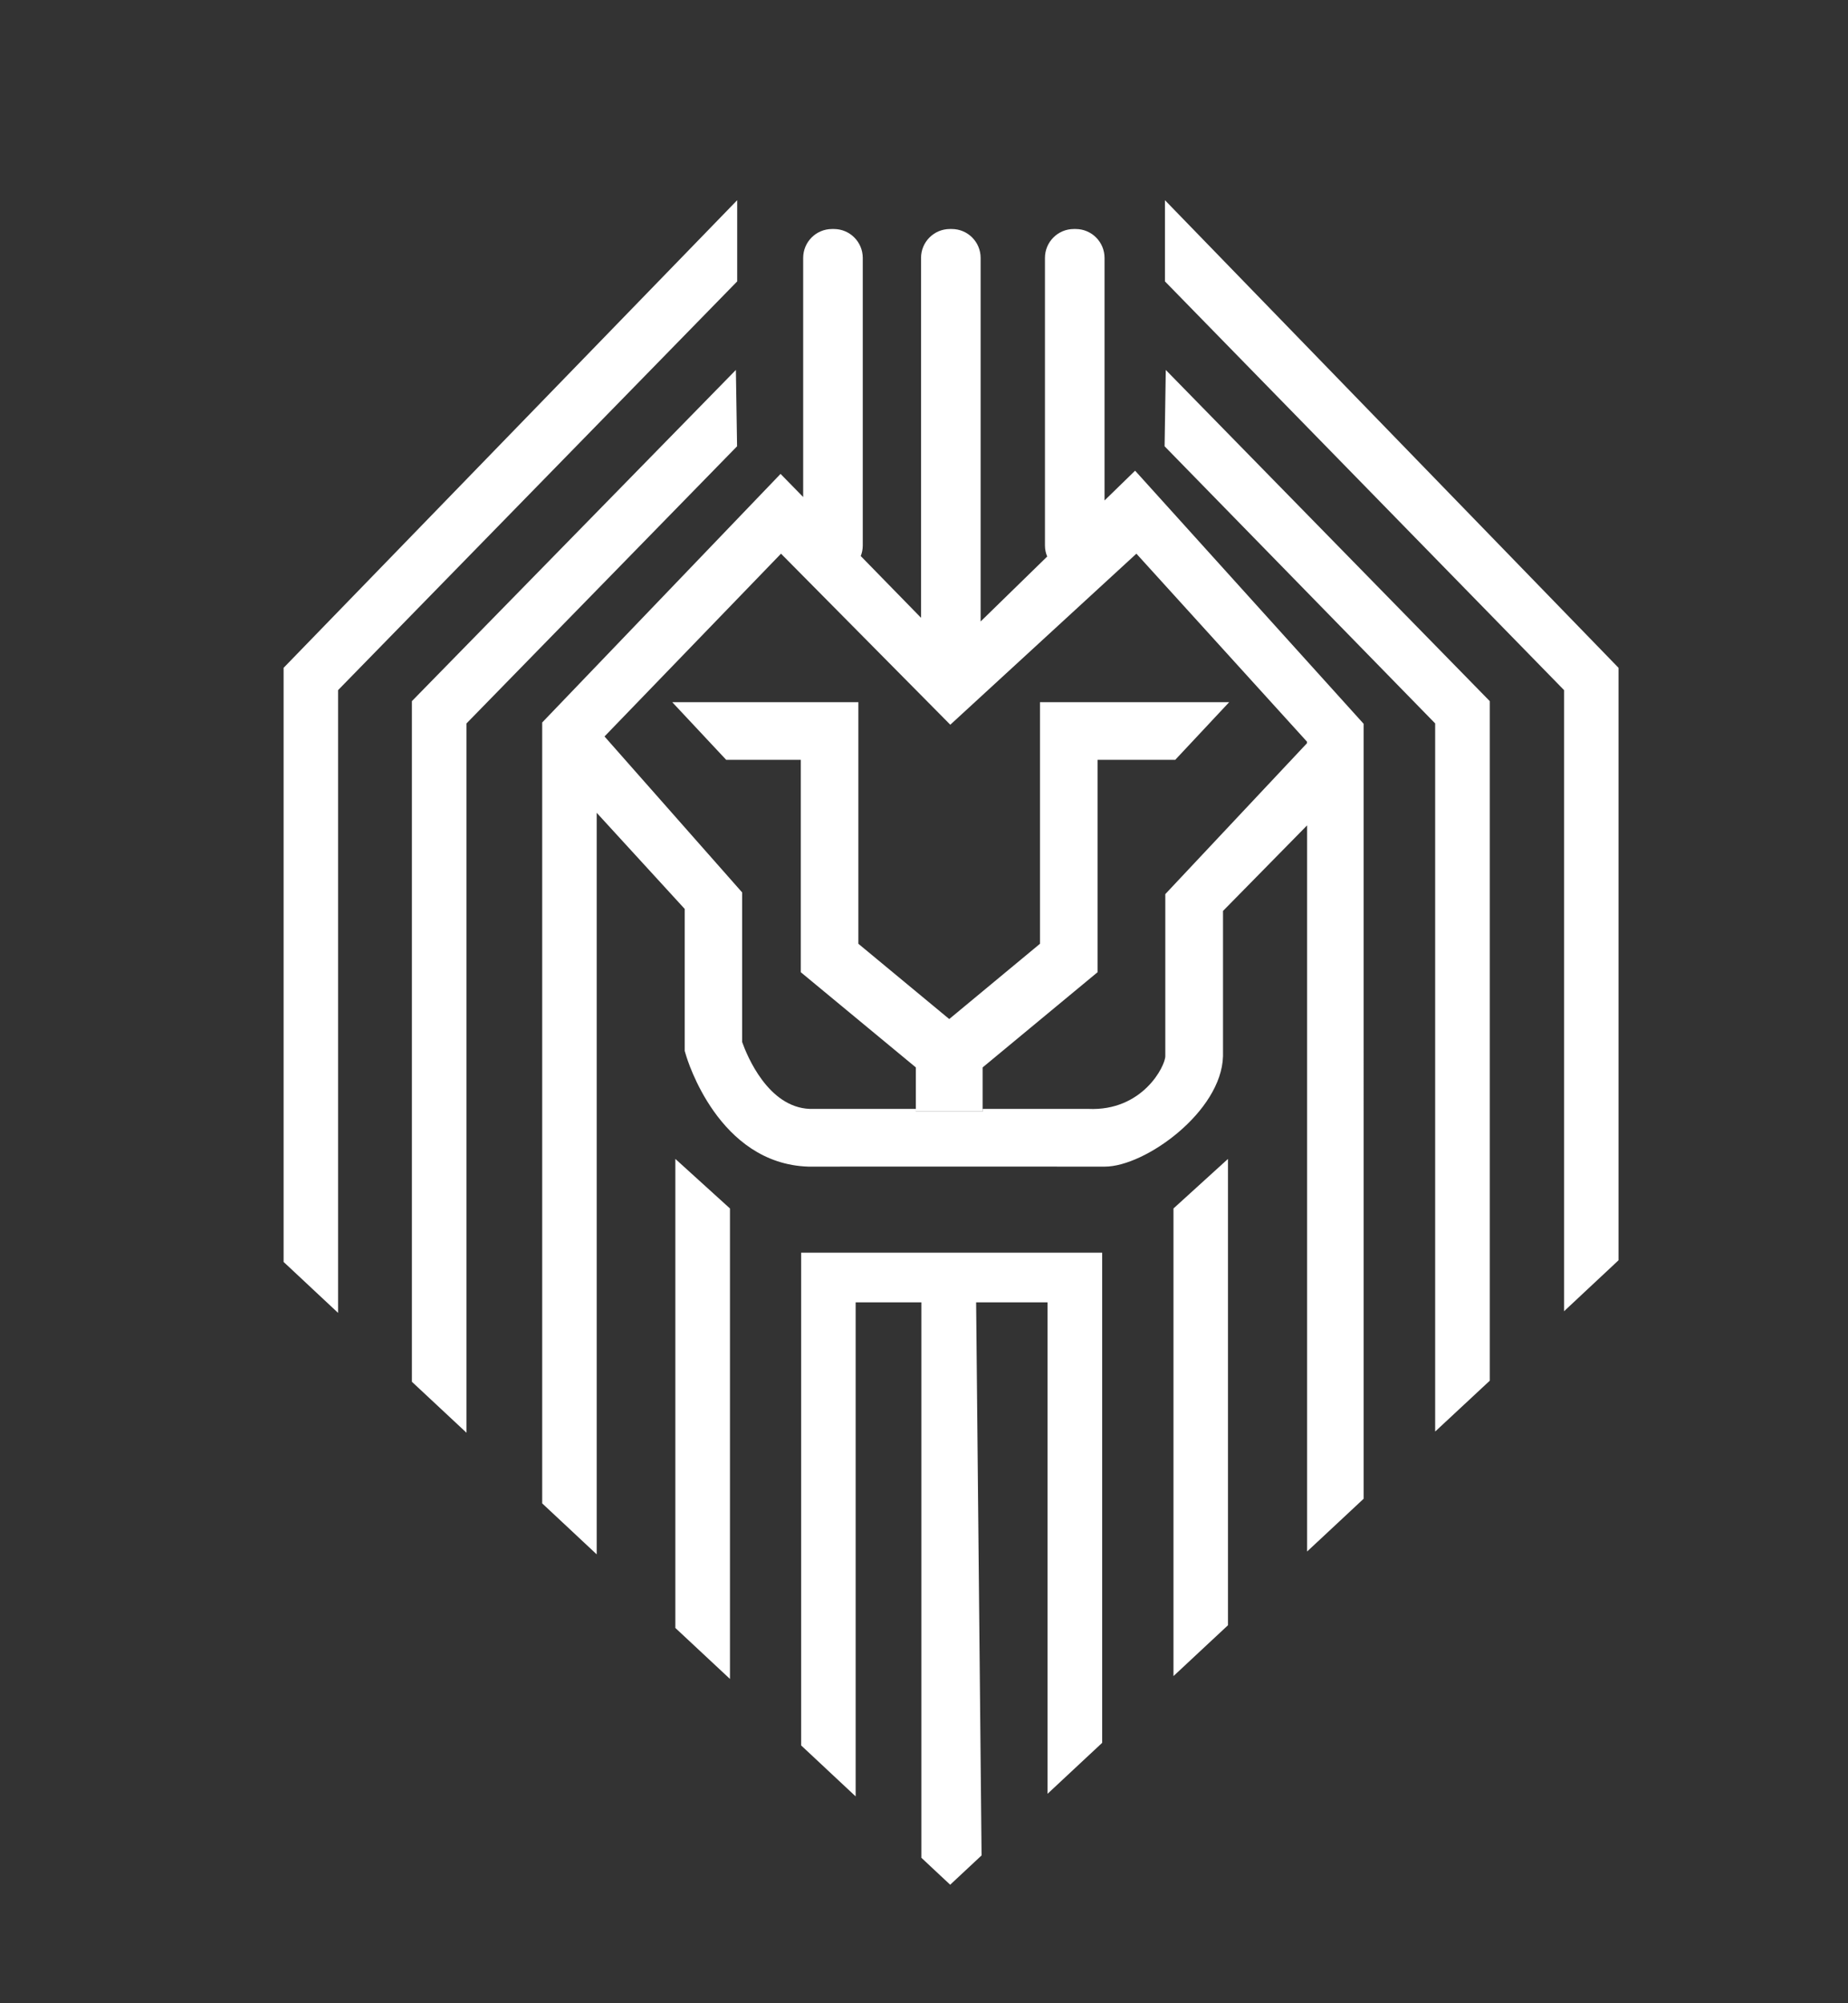
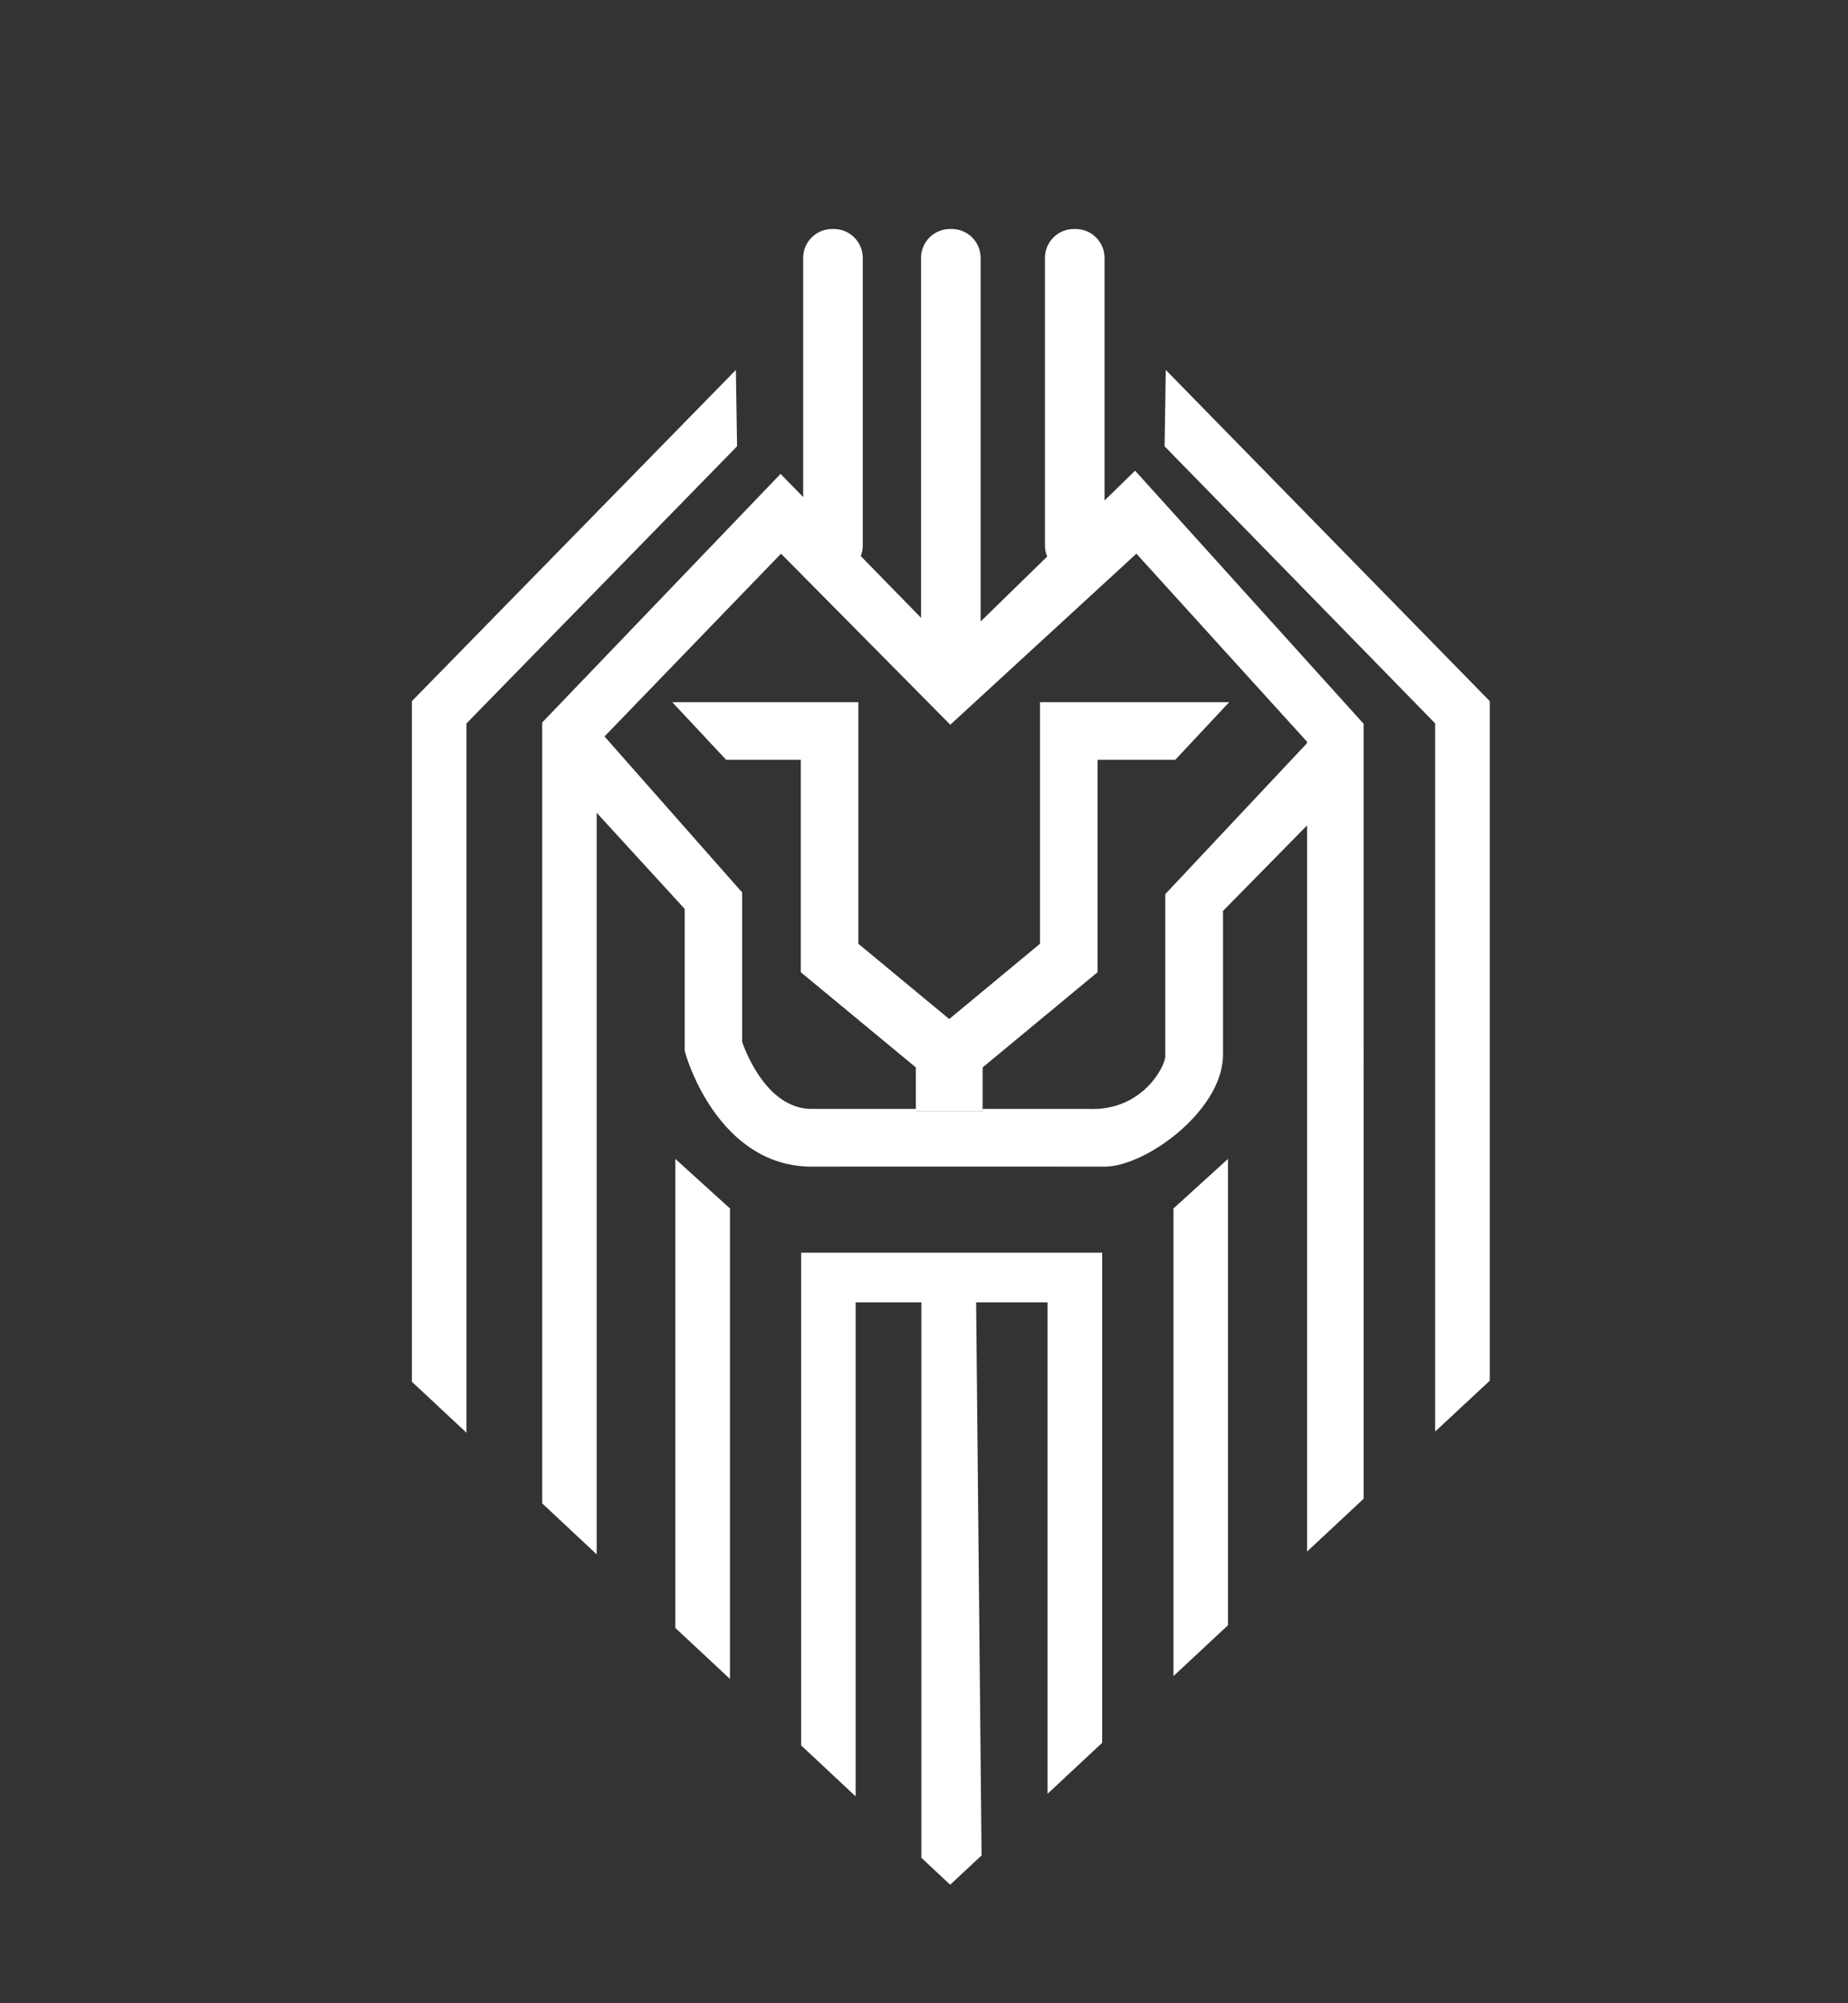
<svg xmlns="http://www.w3.org/2000/svg" id="Layer_1" data-name="Layer 1" viewBox="0 0 156 169">
  <rect x="0" y="0" width="156" height="169" fill="#333333" stroke="none" />
  <defs>
    <style>      .cls-1 {        fill: #fff;      }    </style>
  </defs>
-   <polygon class="cls-1" points="28.54 110.76 28.54 58.22 62.23 23.74 62.23 16.89 23.94 56.34 23.94 106.46 28.54 110.76" />
  <polygon class="cls-1" points="39.38 61.03 62.22 37.65 62.12 31.21 34.77 59.15 34.77 116.57 39.38 120.87 39.38 61.03" />
  <polygon class="cls-1" points="57.01 137.34 61.62 141.64 61.62 101.95 57.01 97.77 57.01 137.34" />
  <polygon class="cls-1" points="99.06 141.4 103.66 137.11 103.66 97.77 99.06 101.95 99.06 141.4" />
  <polygon class="cls-1" points="125.76 116.48 125.76 59.15 98.41 31.21 98.31 37.65 121.15 61.03 121.15 120.77 125.76 116.48" />
-   <polygon class="cls-1" points="136.63 106.32 136.63 56.34 98.34 16.89 98.34 23.74 132.03 58.22 132.03 110.62 136.63 106.32" />
  <path class="cls-1" d="M95.81,39.72l-2.57,2.5v-20.46c0-1.35-1.09-2.44-2.44-2.44h-.15c-1.35,0-2.44,1.09-2.44,2.44v24.26c0,.33.07.65.19.93l-5.62,5.48v-30.67c0-1.35-1.09-2.44-2.44-2.44h-.15c-1.35,0-2.44,1.09-2.44,2.44v30.36l-5.09-5.21c.11-.28.17-.57.17-.89v-24.26c0-1.35-1.09-2.44-2.44-2.44h-.15c-1.35,0-2.44,1.09-2.44,2.44v20.17l-1.91-1.95-20.12,20.97v65.88l4.6,4.3v-62.56l7.43,8.11v11.98l.1.33c.11.38,2.74,9.19,10.34,9.43,0,0,18.11-.01,25.02,0,3.41,0,9.85-4.64,9.98-9.31v-12.26l7.1-7.22v61.26l4.77-4.45V61.06l-19.28-21.34ZM98.37,75.43v13.67c0,.83-1.92,4.67-6.52,4.45h-8.9v.22h-5.64v-.22h-8.96c-3.51-.14-5.29-4.48-5.7-5.64v-12.62l-11.62-13.16,14.88-15.4.02-.02,14.29,14.43,15.71-14.43,14.4,15.86v.13l-11.96,12.73Z" />
  <polygon class="cls-1" points="92.65 82.02 92.65 64.1 99.21 64.1 103.76 59.24 87.79 59.24 87.79 79.62 80.13 85.97 72.46 79.62 72.46 59.24 56.75 59.24 61.3 64.1 67.6 64.1 67.6 82.02 77.31 90.05 77.31 93.55 77.31 93.77 78.09 93.77 82.17 93.77 82.95 93.77 82.95 93.55 82.95 90.05 92.65 82.02" />
  <polygon class="cls-1" points="67.63 105.68 67.63 108 67.63 147.25 72.23 151.55 72.23 109.87 77.78 109.87 77.78 156.73 80.21 159 82.86 156.53 82.4 109.87 88.43 109.87 88.43 151.33 93.04 147.03 93.04 108 93.04 105.68 67.63 105.68" />
</svg>